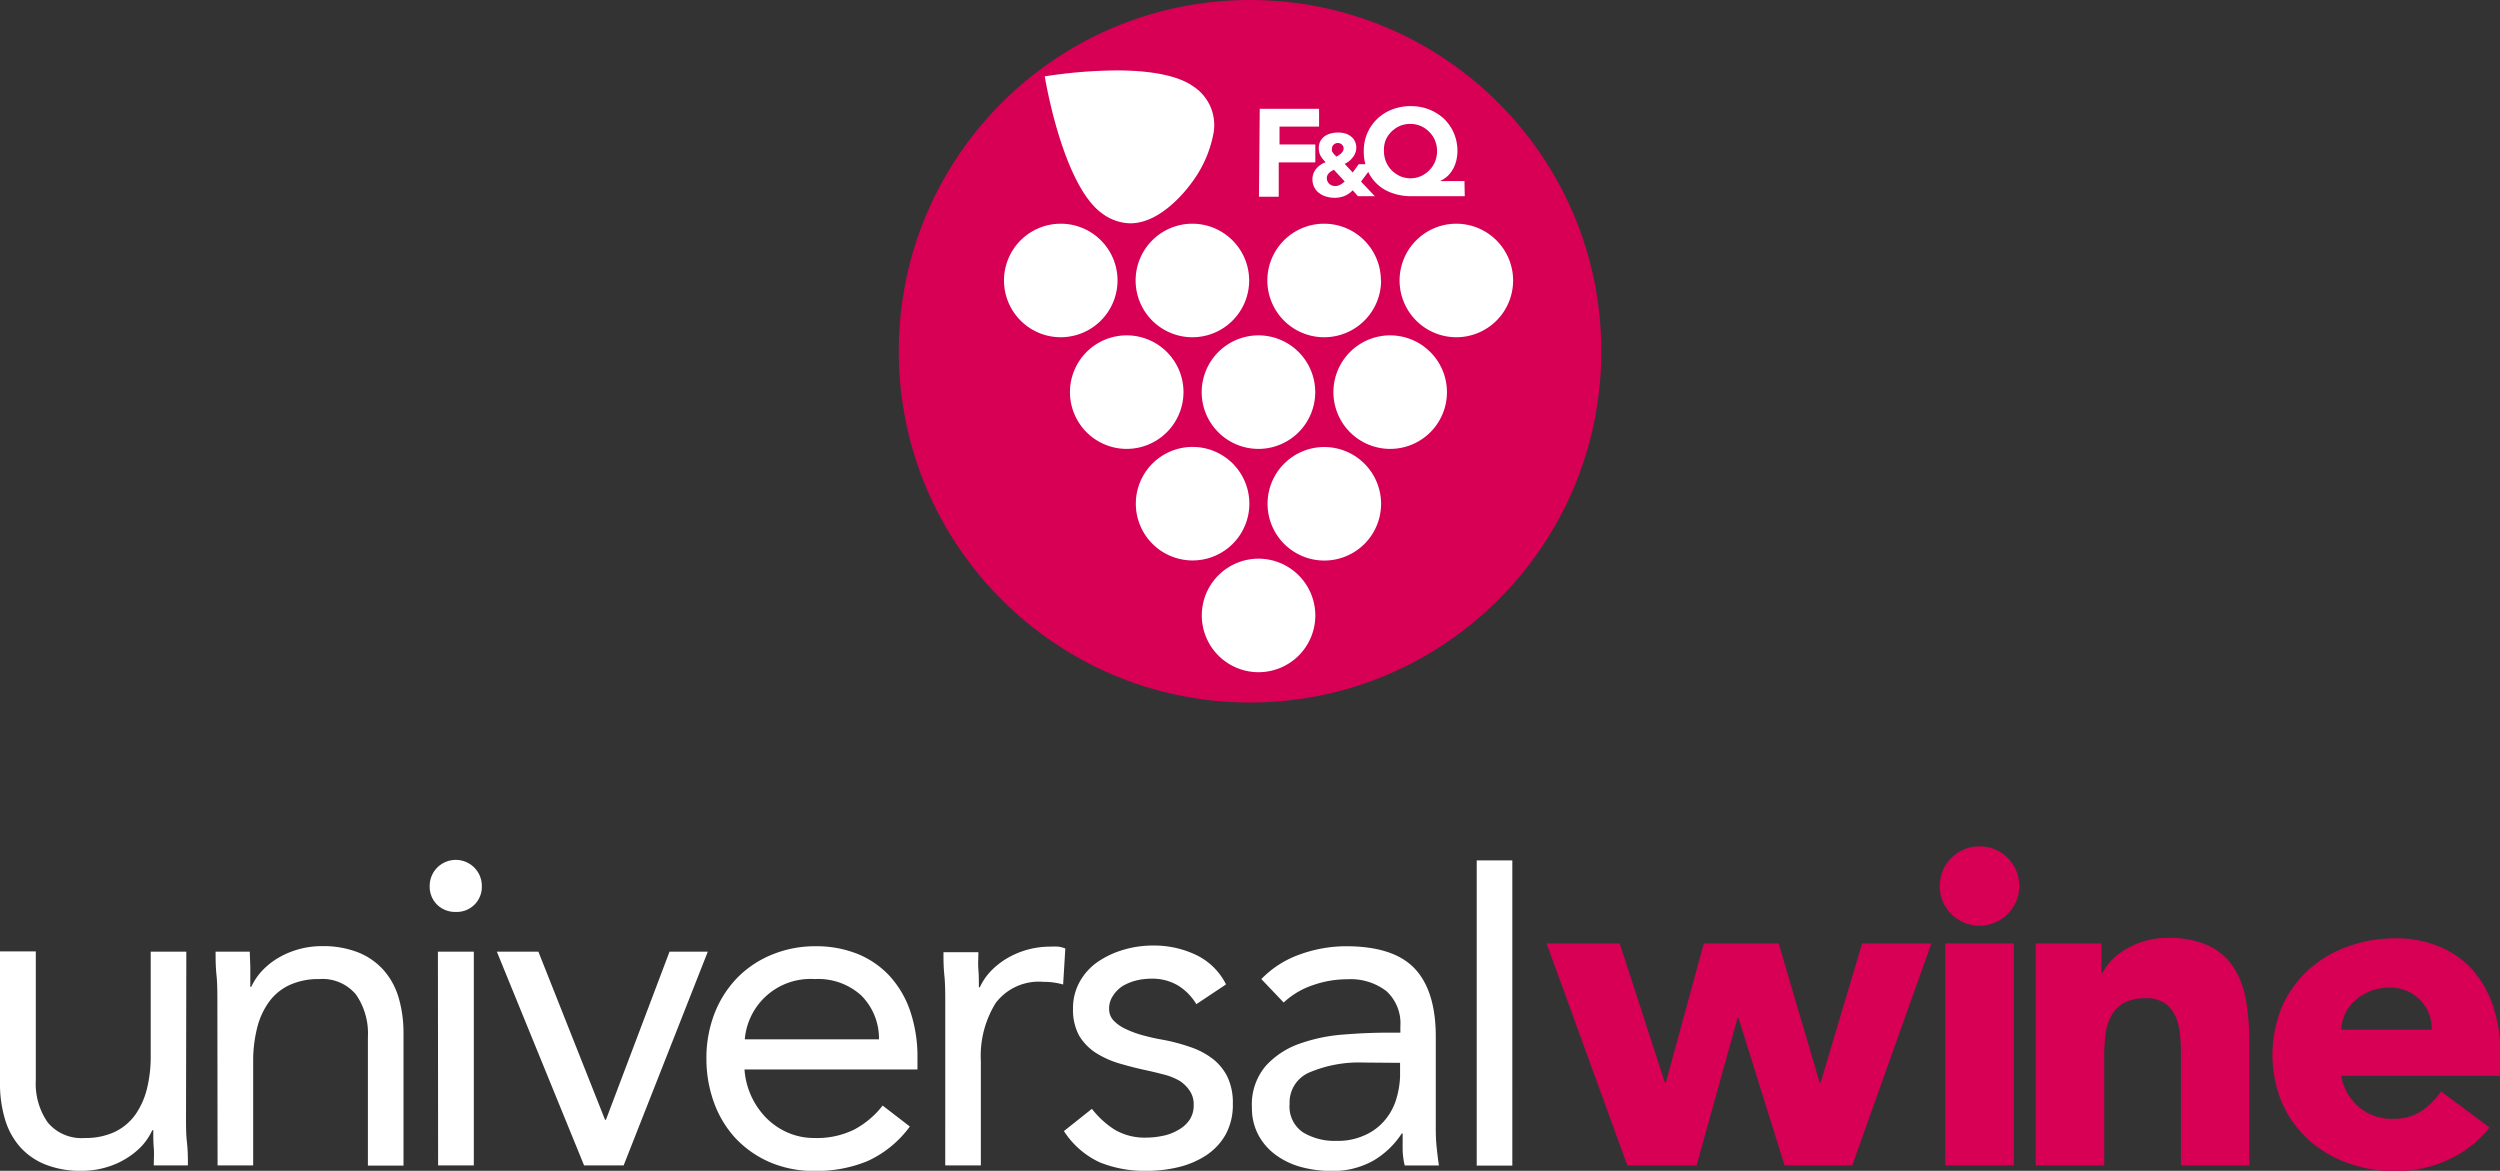
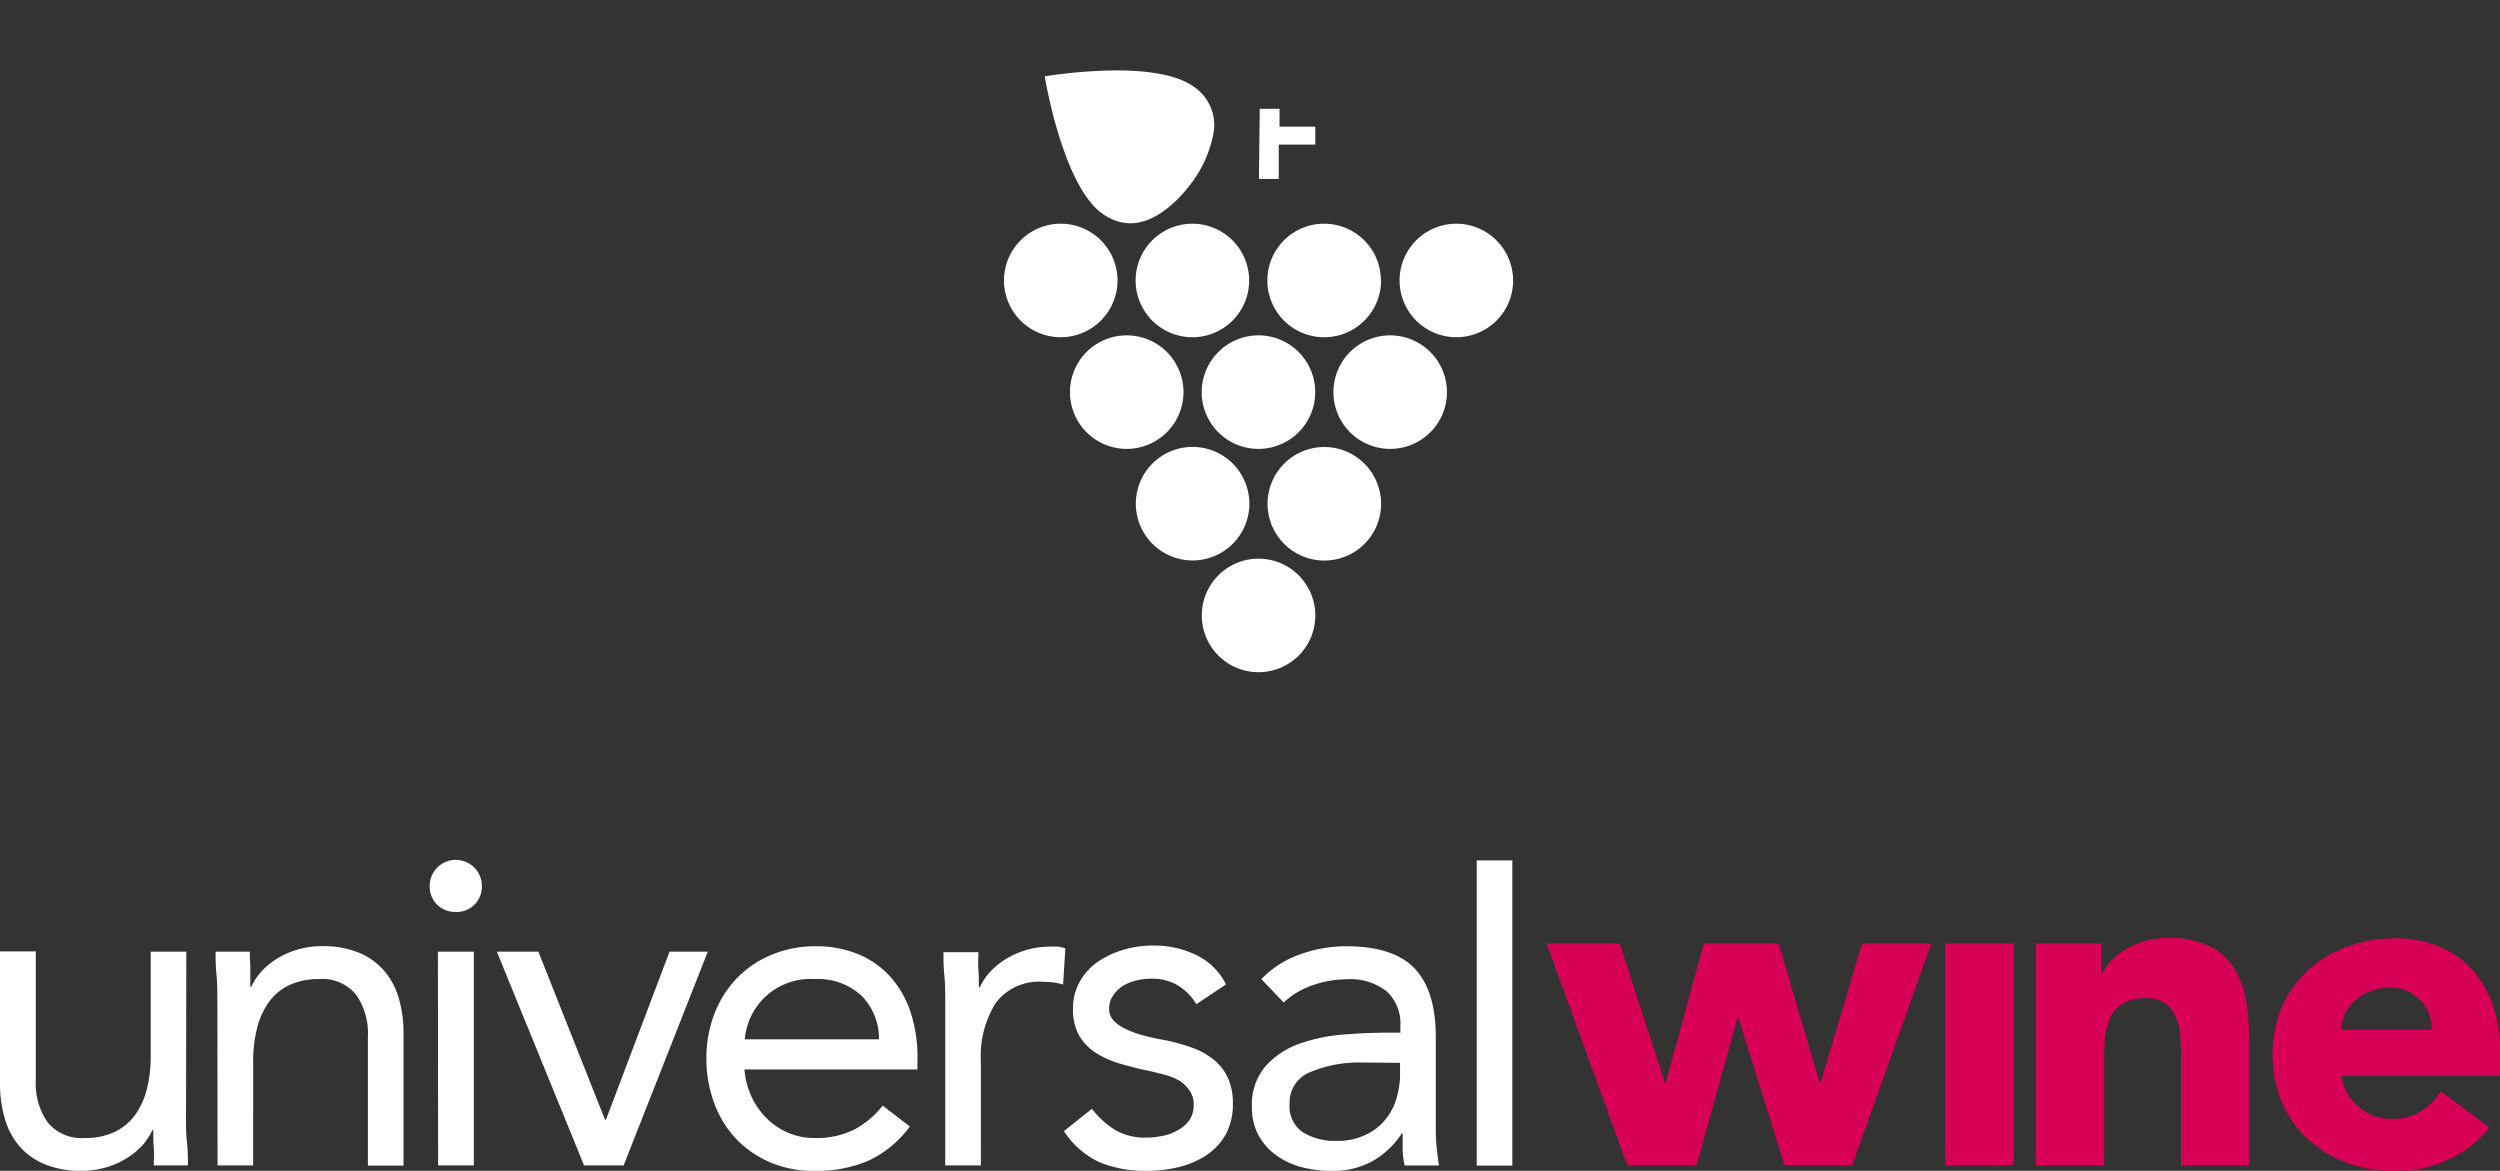
<svg xmlns="http://www.w3.org/2000/svg" viewBox="0 0 252.79 118.39">
  <rect x="0" y="0" width="252.79" height="118.39" fill="#333333" stroke="none" />
  <title>Recurso 2</title>
  <g id="Capa_2" data-name="Capa 2">
    <g id="Capa_1-2" data-name="Capa 1">
      <path d="M43.45,89.58a2.61,2.61,0,0,1,.76-1.85,2.64,2.64,0,0,1,3.75,0,2.61,2.61,0,0,1,.76,1.85,2.53,2.53,0,0,1-2.63,2.63,2.6,2.6,0,0,1-1.9-.74A2.56,2.56,0,0,1,43.45,89.58ZM18.84,96.23h-3.6v10.53a13.62,13.62,0,0,1-.39,3.37,7.85,7.85,0,0,1-1.2,2.63,5.51,5.51,0,0,1-2.08,1.71,7,7,0,0,1-3,.6,4.43,4.43,0,0,1-3.75-1.58,6.88,6.88,0,0,1-1.2-4.29v-13H0v13.34a12.35,12.35,0,0,0,.49,3.58A7.36,7.36,0,0,0,2,115.94a6.78,6.78,0,0,0,2.56,1.8,9.51,9.51,0,0,0,3.67.65,8.61,8.61,0,0,0,2.49-.35,8,8,0,0,0,2.08-.92,7.68,7.68,0,0,0,1.6-1.31,6.23,6.23,0,0,0,1-1.53h.1c0,.62,0,1.22.05,1.8s0,1.17,0,1.76H19c0-.71,0-1.49-.1-2.36s-.09-1.78-.09-2.77ZM22,117.84h3.6V107.31a13.6,13.6,0,0,1,.4-3.37,7.57,7.57,0,0,1,1.2-2.63,5.35,5.35,0,0,1,2.08-1.71,7,7,0,0,1,3-.6A4.4,4.4,0,0,1,36,100.57a6.9,6.9,0,0,1,1.2,4.29v13h3.6V104.49a12.63,12.63,0,0,0-.48-3.57,7.34,7.34,0,0,0-1.51-2.8,6.86,6.86,0,0,0-2.55-1.8,9.6,9.6,0,0,0-3.68-.65A8.68,8.68,0,0,0,28,96.94a7.45,7.45,0,0,0-1.59,1.32,6.24,6.24,0,0,0-1,1.52h-.1c0-.61,0-1.21,0-1.8s-.05-1.17-.05-1.75H21.8c0,.71,0,1.49.09,2.35s.09,1.79.09,2.77Zm22.3,0h3.61V96.23H44.28ZM71.57,96.23H67.7l-6.43,17h-.09l-6.74-17h-4.2l8.82,21.61h4Zm17.68,15.56a9,9,0,0,1-2.9,2.44,8.54,8.54,0,0,1-4,.84,6.67,6.67,0,0,1-2.73-.56,7,7,0,0,1-2.17-1.5,7.78,7.78,0,0,1-2.17-4.87H92.77V107a14.41,14.41,0,0,0-.74-4.78,10.06,10.06,0,0,0-2.1-3.56,9.09,9.09,0,0,0-3.26-2.22,11.2,11.2,0,0,0-4.16-.76,11.46,11.46,0,0,0-4.43.84,10.41,10.41,0,0,0-3.51,2.33,10.81,10.81,0,0,0-2.31,3.6,12.45,12.45,0,0,0-.83,4.59,12.92,12.92,0,0,0,.76,4.43,10.68,10.68,0,0,0,2.17,3.61,10.53,10.53,0,0,0,3.44,2.42,11.24,11.24,0,0,0,4.58.9,13.47,13.47,0,0,0,5.35-1A10.94,10.94,0,0,0,92,113.91Zm-13.94-6.7A6.66,6.66,0,0,1,82.38,99a6.46,6.46,0,0,1,4.71,1.66,6.16,6.16,0,0,1,1.79,4.43Zm20.27,12.75h3.6V107.31a10.15,10.15,0,0,1,1.5-5.89,5.47,5.47,0,0,1,4.82-2.14,7,7,0,0,1,2,.27l.22-3.64a2.69,2.69,0,0,0-.74-.19,5.84,5.84,0,0,0-.73,0,8.61,8.61,0,0,0-4.57,1.27,7.77,7.77,0,0,0-1.6,1.32,5.92,5.92,0,0,0-1,1.52h-.1c0-.61,0-1.21-.05-1.8s0-1.17,0-1.75H95.4c0,.71,0,1.49.09,2.35s.09,1.79.09,2.77Zm12-3.47a8.6,8.6,0,0,0,3.62,3.16,12.06,12.06,0,0,0,4.79.86,13.45,13.45,0,0,0,3.16-.37,8.93,8.93,0,0,0,2.77-1.17,6.11,6.11,0,0,0,2-2.11,6.26,6.26,0,0,0,.74-3.14,6.05,6.05,0,0,0-.55-2.72,5.28,5.28,0,0,0-1.53-1.85,7.79,7.79,0,0,0-2.26-1.17,19,19,0,0,0-2.72-.72,20.74,20.74,0,0,1-2.06-.46,10.05,10.05,0,0,1-1.75-.65,3.93,3.93,0,0,1-1.2-.85,1.68,1.68,0,0,1-.44-1.18,2.27,2.27,0,0,1,.39-1.31,3.24,3.24,0,0,1,1-1,5.17,5.17,0,0,1,1.36-.55,6.56,6.56,0,0,1,1.51-.18,5.08,5.08,0,0,1,2.74.71,5.61,5.61,0,0,1,1.82,1.87l3-2a6.51,6.51,0,0,0-3.07-3,9.81,9.81,0,0,0-4.27-.93,10.41,10.41,0,0,0-3,.42,9.31,9.31,0,0,0-2.59,1.2,6,6,0,0,0-1.84,2,5.45,5.45,0,0,0-.7,2.77,5.39,5.39,0,0,0,.62,2.72,5.31,5.31,0,0,0,1.67,1.73,9.45,9.45,0,0,0,2.42,1.09c.93.27,1.9.52,2.91.73q.88.2,1.71.42a6.21,6.21,0,0,1,1.48.62,3.54,3.54,0,0,1,1,1,2.44,2.44,0,0,1,.39,1.43,2.6,2.6,0,0,1-.42,1.5,3.27,3.27,0,0,1-1.11,1,4.85,4.85,0,0,1-1.54.6,8.16,8.16,0,0,1-1.68.19,6,6,0,0,1-3.22-.79,9,9,0,0,1-2.32-2.12Zm22.22-13a8.08,8.08,0,0,1,3-1.77,10.44,10.44,0,0,1,3.44-.58,5.92,5.92,0,0,1,3.95,1.2,4.41,4.41,0,0,1,1.41,3.55v.65h-1.39c-1.32,0-2.77.06-4.36.19a16.92,16.92,0,0,0-4.43.92,8.34,8.34,0,0,0-3.44,2.26,6,6,0,0,0-1.39,4.2,5.73,5.73,0,0,0,.65,2.77,6,6,0,0,0,1.73,2,7.8,7.8,0,0,0,2.54,1.23,11.59,11.59,0,0,0,3.12.41,8.27,8.27,0,0,0,4.27-1.06,8.63,8.63,0,0,0,2.84-2.73h.09c0,.47,0,1,0,1.6a7.41,7.41,0,0,0,.21,1.64h3.46c-.09-.56-.16-1.17-.23-1.83s-.09-1.3-.09-1.91v-9.28q0-4.62-2.12-6.88t-6.93-2.27a13.78,13.78,0,0,0-4.64.81A10.1,10.1,0,0,0,127.54,99Zm11.77,6.1v1.38a9,9,0,0,1-.46,2.52,6,6,0,0,1-1.21,2.05,5.58,5.58,0,0,1-2,1.41,6.49,6.49,0,0,1-2.75.53,6.21,6.21,0,0,1-3.38-.85,3.14,3.14,0,0,1-1.37-2.89,3.29,3.29,0,0,1,2-3.18,12.88,12.88,0,0,1,5.5-1Zm7.75,10.39h3.6V87h-3.6Z" style="fill:#fff" />
-       <path d="M196.14,89.58a4,4,0,0,1,4-4A3.94,3.94,0,0,1,203,86.74a4,4,0,0,1,0,5.68,4,4,0,0,1-5.69,0A3.88,3.88,0,0,1,196.14,89.58Z" style="fill:#d70055" />
      <path d="M156.39,95.4h7.39l4.57,14.08h.09l3.84-14.08h7.57L184,109.48h.09l4.2-14.08h7l-8,22.44h-6.84l-4.66-14.92h-.09l-4.15,14.92h-7Zm40.31,0h6.93v22.44H196.7Zm9.14,0h6.65v3h.09a5.48,5.48,0,0,1,.93-1.29A6.5,6.5,0,0,1,214.93,96a8,8,0,0,1,1.9-.83,7.77,7.77,0,0,1,2.31-.33,9.44,9.44,0,0,1,4.24.81,6.17,6.17,0,0,1,2.52,2.24,9.13,9.13,0,0,1,1.23,3.37,26.3,26.3,0,0,1,.31,4.2v12.38h-6.91v-11c0-.65,0-1.32-.08-2a6.19,6.19,0,0,0-.41-1.92,3.38,3.38,0,0,0-1.06-1.43,3.3,3.3,0,0,0-2.06-.55,4.31,4.31,0,0,0-2.17.48,3.24,3.24,0,0,0-1.27,1.3,5.18,5.18,0,0,0-.57,1.82,16.06,16.06,0,0,0-.14,2.12v11.18h-6.93ZM251.73,114a11.07,11.07,0,0,1-4.2,3.28,12.72,12.72,0,0,1-5.26,1.15,14,14,0,0,1-4.87-.83,11.68,11.68,0,0,1-4-2.38,11.1,11.1,0,0,1-2.66-3.72,12.71,12.71,0,0,1,0-9.69,11.1,11.1,0,0,1,2.66-3.72,11.84,11.84,0,0,1,4-2.38,14.19,14.19,0,0,1,4.87-.83,11.11,11.11,0,0,1,4.36.83A9.2,9.2,0,0,1,250,98.05a10.73,10.73,0,0,1,2.1,3.72,15.06,15.06,0,0,1,.73,4.85v2.17H236.73a5.45,5.45,0,0,0,1.8,3.16,5.11,5.11,0,0,0,3.42,1.18,5.18,5.18,0,0,0,2.88-.77,7.73,7.73,0,0,0,2-2Zm-5.85-9.88a4,4,0,0,0-1.17-3,4.07,4.07,0,0,0-3.09-1.25,5.14,5.14,0,0,0-2,.37,5.24,5.24,0,0,0-1.5.94,4.38,4.38,0,0,0-1,1.34,4.42,4.42,0,0,0-.39,1.6Z" style="fill:#d70055" />
-       <circle cx="126.4" cy="35.52" r="35.52" style="fill:#d70055" />
      <path id="RACIMO" d="M107.27,34.1A5.74,5.74,0,1,1,113,28.36,5.75,5.75,0,0,1,107.27,34.1Zm12.4,5.55a5.74,5.74,0,1,0-5.74,5.74A5.75,5.75,0,0,0,119.67,39.65Zm6.66,11.29a5.74,5.74,0,1,0-5.74,5.73A5.74,5.74,0,0,0,126.33,50.94Zm7.58-5.74a5.74,5.74,0,1,0,5.74,5.74A5.75,5.75,0,0,0,133.91,45.2Zm-6.66,11.29A5.74,5.74,0,1,0,133,62.23,5.75,5.75,0,0,0,127.25,56.49Zm-5.74-16.84a5.74,5.74,0,1,0,5.74-5.74A5.75,5.75,0,0,0,121.51,39.65Zm19.06-5.74a5.74,5.74,0,1,0,5.74,5.74A5.75,5.75,0,0,0,140.57,33.91Zm-20-11.29a5.74,5.74,0,1,0,5.74,5.74A5.75,5.75,0,0,0,120.59,22.62Zm19.06,5.74a5.74,5.74,0,1,0-5.74,5.74A5.75,5.75,0,0,0,139.65,28.36Zm7.58-5.74A5.74,5.74,0,1,0,153,28.36,5.75,5.75,0,0,0,147.23,22.62ZM105.64,7.72c.67,3.88,2.58,11.56,5.8,13.86a4.89,4.89,0,0,0,2.86,1c3,0,5.56-3.21,6.26-4.19a12,12,0,0,0,2.11-4.74,4.67,4.67,0,0,0-2-4.91c-1.48-1.06-4.17-1.62-7.77-1.62A49.62,49.62,0,0,0,105.64,7.72Z" style="fill:#fff" />
-       <path d="M127.38,11h6v1.8h-4v1.81H133v1.81h-3.7v3.47h-2Z" style="fill:#fff" />
-       <path d="M137.62,18.36l1.4,1.48h-1.71l-.53-.6a2.4,2.4,0,0,1-.84.58,2.62,2.62,0,0,1-1,.18,2.87,2.87,0,0,1-.83-.12,2.05,2.05,0,0,1-.71-.35,1.6,1.6,0,0,1-.5-.59,1.66,1.66,0,0,1-.19-.82,1.56,1.56,0,0,1,.1-.57,1.68,1.68,0,0,1,.29-.5,2.19,2.19,0,0,1,.42-.38,2,2,0,0,1,.52-.26l-.28-.32a2.27,2.27,0,0,1-.22-.32,1.42,1.42,0,0,1-.14-.36,1.7,1.7,0,0,1-.05-.41,1.49,1.49,0,0,1,.16-.73,1.52,1.52,0,0,1,.44-.5,2,2,0,0,1,.63-.28,3,3,0,0,1,.73-.09,2.61,2.61,0,0,1,.69.09,1.67,1.67,0,0,1,.58.29,1.28,1.28,0,0,1,.41.48,1.45,1.45,0,0,1,.15.68,1.32,1.32,0,0,1-.1.53,1.48,1.48,0,0,1-.25.44,2.22,2.22,0,0,1-.37.38,2.6,2.6,0,0,1-.45.28l.81.87.61-.84h1.55Zm-2.75-1.2-.27.16a2.11,2.11,0,0,0-.23.19,1,1,0,0,0-.16.24.78.78,0,0,0,.47,1,.81.81,0,0,0,.31.06,1,1,0,0,0,.54-.14,2.14,2.14,0,0,0,.44-.32Zm.42-2.7a.65.65,0,0,0-.43.16.55.55,0,0,0-.18.43.64.64,0,0,0,0,.23,2.39,2.39,0,0,0,.13.21,1.54,1.54,0,0,0,.17.19l.17.16.23-.15a1.41,1.41,0,0,0,.23-.18,1,1,0,0,0,.18-.23.45.45,0,0,0,.07-.25.52.52,0,0,0-.18-.42A.67.67,0,0,0,135.29,14.46Z" style="fill:#fff" />
-       <path d="M148.11,19.84h-5.39a5.69,5.69,0,0,1-1.92-.31,4.19,4.19,0,0,1-1.53-.9,4.06,4.06,0,0,1-1-1.43,4.67,4.67,0,0,1-.37-1.92A4.43,4.43,0,0,1,139.28,12a4.59,4.59,0,0,1,1.51-.94,5.2,5.2,0,0,1,1.86-.33,5,5,0,0,1,1.86.34A4.76,4.76,0,0,1,146,12a4.51,4.51,0,0,1,1,1.44,4.61,4.61,0,0,1,.37,1.84,4.08,4.08,0,0,1-.11.93,3.63,3.63,0,0,1-.32.85,3,3,0,0,1-.55.73,3.09,3.09,0,0,1-.79.52v0h2.48Zm-8.17-4.56a2.81,2.81,0,0,0,.21,1.08,2.76,2.76,0,0,0,.58.87,3,3,0,0,0,.86.59,2.67,2.67,0,0,0,1.06.21,2.59,2.59,0,0,0,1-.21,2.74,2.74,0,0,0,.86-.59,2.63,2.63,0,0,0,.59-.87,2.81,2.81,0,0,0,.21-1.08,2.74,2.74,0,0,0-.21-1.08,2.53,2.53,0,0,0-.59-.87,2.63,2.63,0,0,0-1.91-.8,2.67,2.67,0,0,0-1.06.21,2.81,2.81,0,0,0-.86.59,2.65,2.65,0,0,0-.58.87A2.74,2.74,0,0,0,139.94,15.28Z" style="fill:#fff" />
+       <path d="M127.38,11h6h-4v1.81H133v1.81h-3.7v3.47h-2Z" style="fill:#fff" />
    </g>
  </g>
</svg>